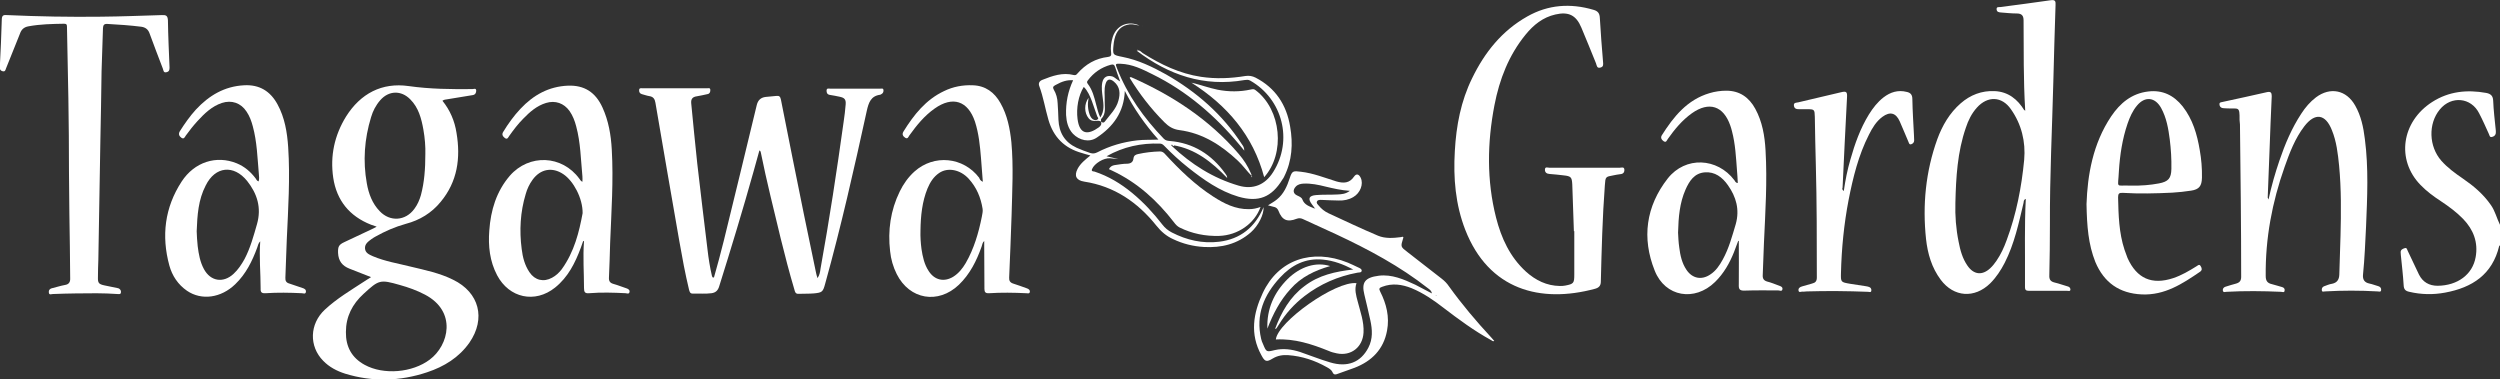
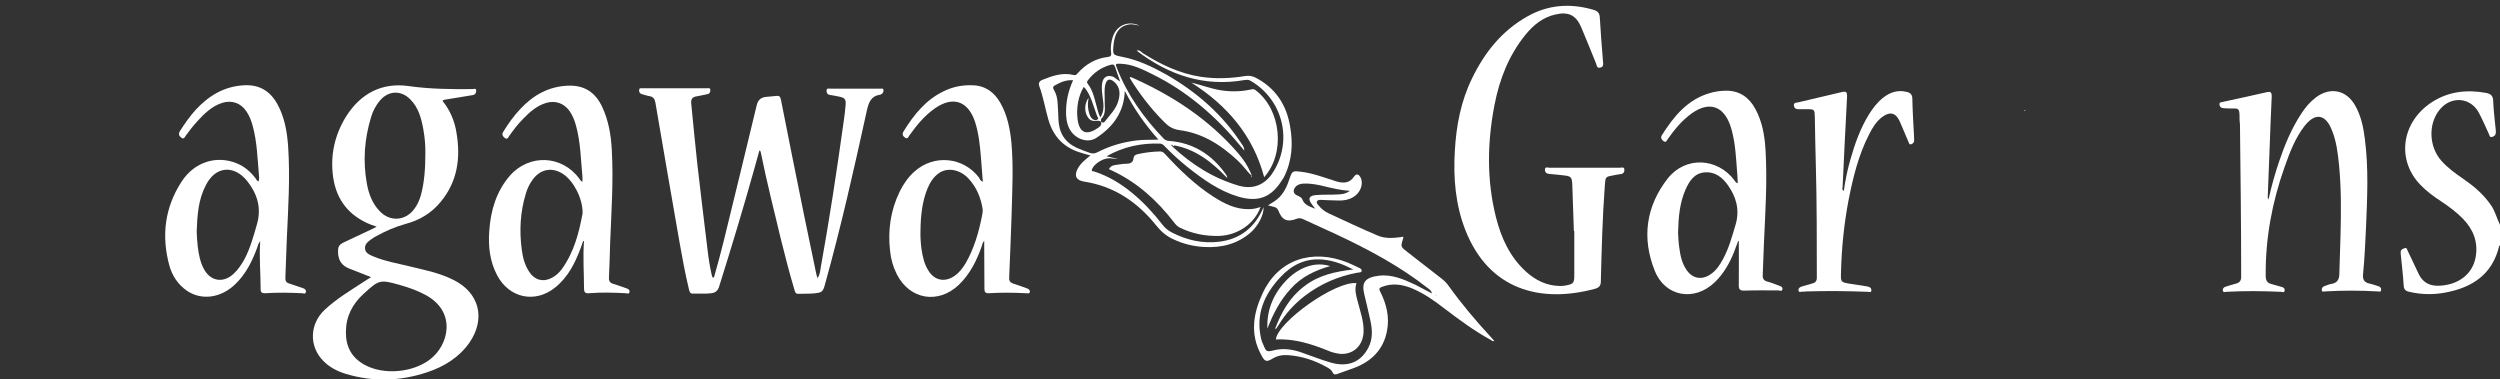
<svg xmlns="http://www.w3.org/2000/svg" id="Layer_1" x="0px" y="0px" viewBox="0 0 1243.1 188.6" style="enable-background:new 0 0 1243.1 188.6;" xml:space="preserve">
  <rect x="0" y="0" width="1243.1" height="188.6" fill="#333333" stroke="none" />
  <style type="text/css">	.st0{fill:#FFFFFF;}</style>
  <g>
    <path class="st0" d="M355,138c1.7-6.1,3.4-12.1,4.9-18.3c5.5-22.5,11-45,16.4-67.5c0.6-2.4,2-3.7,4.4-4c1.7-0.2,3.5-0.3,5.3-0.5  c1.4-0.2,2,0.3,2.3,1.8c3.7,19,7.6,38,11.4,56.9c2,9.8,4.1,19.6,6.1,29.4c0.1,0.7,0.4,1.4,0.7,2.5c1.1-1.6,1.3-3.2,1.5-4.7  c4.4-24.3,8.1-48.6,11.5-73.1c0.4-2.8,0.8-5.7,1-8.6c0.2-2.5-0.6-3.3-3-3.8c-1.6-0.3-3.2-0.7-4.8-0.9c-1.4-0.2-1.7-1.1-1.7-2.1  c0-1.5,1.2-1,2-1c8.2,0,16.4,0,24.5,0c0.7,0,1.7-0.4,1.8,0.7c0.1,0.9-0.3,1.7-1.2,2.1c-0.1,0.1-0.3,0.1-0.4,0.2  c-4.7,0.6-5.8,4-6.7,8c-6.3,28.8-12.8,57.6-20.7,86c-1.1,4.1-1.5,4.4-5.7,4.8c-2.5,0.2-5,0.1-7.5,0.2c-1.6,0.1-1.8-1-2.1-2.1  c-2.5-8.4-4.7-16.9-6.8-25.4c-3.4-14.2-7-28.4-9.9-42.8c-0.1-0.4-0.1-0.7-0.7-1c-0.9,3.4-1.9,6.8-2.8,10.1  c-5.4,19.3-11.2,38.4-17.2,57.5c-0.6,2-1.7,3.1-3.8,3.4c-3.1,0.4-6.2,0.1-9.3,0.2c-1.4,0-1.6-0.9-1.9-2c-1.9-7.9-3.4-16-4.8-24  c-4-23-8-45.9-11.9-68.9c-0.3-1.8-1-3-3-3.3c-1.3-0.2-2.6-0.7-3.8-1c-1-0.3-1.4-1.1-1.3-2.1c0.1-1.1,1.1-0.8,1.7-0.8  c10.7,0,21.4,0,32.1,0c0.6,0,1.6-0.4,1.6,0.9c0,1-0.3,1.8-1.4,2c-1.8,0.4-3.6,0.8-5.4,1.1c-2.1,0.3-2.9,1.4-2.7,3.5  c1,10,1.9,19.9,3,29.9c1.6,14.3,3.4,28.5,5.1,42.8c0.5,4.4,1.2,8.8,2.2,13.1c0.1,0.3,0.2,0.5,0.3,0.7C354.7,138,354.9,138,355,138z  " />
    <path class="st0" d="M220,50.1c3.8,4.7,6.1,10.1,7,16c2.1,12.5,0.5,24.2-7.9,34.3c-4.5,5.5-10.4,9.1-17.3,10.9  c-5.4,1.5-10.4,3.7-15.2,6.4c-0.6,0.4-1.3,0.7-1.9,1.2c-1.6,1.2-3.4,2.4-3.2,4.7c0.2,2.3,2.2,3,3.9,3.8c6.1,2.6,12.6,3.6,18.9,5.2  c7.1,1.7,14.4,3.2,21,6.5c13,6.3,16.4,19.3,8.1,31.3c-5.2,7.4-12.6,11.9-21,14.7c-13.5,4.5-27.1,4.9-40.8,0.7  c-4.1-1.3-7.9-3.3-10.9-6.4c-7.1-7.2-6.8-18.3,0.8-25.4c6-5.6,13-9.7,19.7-14.1c1-0.7,2.1-1.3,3.3-2.1c-3.7-1.5-7.2-2.8-10.7-4.2  c-3.6-1.4-5.5-3.8-5.7-7.8c-0.1-3.1,0.3-4.1,3.1-5.4c4.6-2.2,9.2-4.3,13.8-6.5c0.7-0.3,1.3-0.7,2.3-1.2c-1.2-0.4-2-0.7-2.9-1  c-10.6-4.2-17-12-18.7-23.3c-1.6-10.9,0.6-21.1,6.4-30.5c7.2-11.4,17.8-17,31.1-15.1c10.6,1.5,21.1,1.6,31.7,1.5  c0.7,0,1.8-0.6,1.9,0.7c0,1.1-0.4,2.1-1.8,2.3c-4.3,0.7-8.6,1.4-12.8,2.1C221.6,49.5,220.8,49.5,220,50.1z M172,165.1  c-0.1,7.3,2.9,12.8,9.3,16.3c9.5,5.2,23.8,3.9,32.4-2.6c9.5-7.1,13.6-23.9-2.4-32.3c-4-2.1-8.2-3.6-12.5-4.8  c-9.8-2.8-10.4-2.6-18,4.4C175.2,151.2,172,157.4,172,165.1z M211.5,76.5c0.1-3.4-0.2-7.8-1-12.2c-1-5.5-2.4-10.8-6.5-14.9  c-4.5-4.6-10.7-4.4-14.9,0.4c-2.2,2.5-3.7,5.4-4.6,8.5c-3.3,10.8-4.1,21.8-2.1,32.9c0.9,5.1,2.7,10,6.4,13.8  c5.1,5.4,12.8,4.9,17.2-1.1c1.6-2.1,2.6-4.5,3.3-6.9C211,90.6,211.5,84,211.5,76.5z" />
    <path class="st0" d="M129.4,120c-1,0.9-1.1,2.1-1.5,3.1c-2.5,6.8-5.6,13.1-10.9,18.2c-7.1,6.9-16.8,8.2-24,3.3  c-4.5-3.1-7.4-7.5-8.8-12.6c-4-14.7-2.3-28.8,6.1-41.7c6.4-9.8,17.3-13.2,27.4-9.1c3.9,1.6,6.9,4.2,9.4,7.5  c0.4,0.5,0.5,1.2,1.5,1.5c0.4-1.3,0.2-2.6,0.1-3.8c-0.7-7.9-0.9-15.9-3-23.6c-0.7-2.6-1.6-5.1-3.1-7.3c-2.8-4.3-7.4-5.9-12.3-4.3  c-5,1.7-8.6,5.2-12.1,9c-2.1,2.3-4,4.7-5.8,7.2c-0.5,0.7-0.9,2-2.2,1.1c-1.1-0.8-1.6-1.8-0.8-3.2c2.4-3.8,5-7.5,8-10.8  c6.5-7,14.2-11.6,24-12.1c7.6-0.4,13,2.9,16.6,9.5c3.6,6.6,4.8,13.9,5.3,21.3c1,15.3,0,30.6-0.7,45.9c-0.3,6.3-0.4,12.7-0.7,19  c-0.1,1.6,0.5,2.5,2,2.9c2.2,0.7,4.3,1.5,6.5,2.2c1,0.3,1.9,0.8,1.7,2c-0.2,1.2-1.3,0.6-2,0.6c-6-0.3-12.1-0.4-18.1,0  c-1.9,0.1-2.5-0.5-2.4-2.3C129.6,135.6,128.8,127.8,129.4,120z M97.8,115c0.1,2.3,0.2,4.9,0.5,7.4c0.5,4,1.2,7.9,3.1,11.4  c3.3,6.1,9.6,7.1,14.7,2.4c2.3-2.1,4-4.7,5.5-7.4c2.9-5.5,4.5-11.5,6.2-17.4c2.3-8.1,0.1-15.1-4.9-21.4c-6.7-8.3-15.9-7.3-20.6,2.2  C98.6,99.3,98.1,107,97.8,115z" />
    <path class="st0" d="M290,119.8c-0.4,1.1-0.8,2.3-1.2,3.4c-2.8,7.5-6.3,14.6-12.8,19.8c-10,8-22.8,5.2-28.8-6.1  c-3.7-7-4.5-14.6-3.9-22.3c0.7-10,3.5-19.4,10.2-27.2c9.6-11,26-10.3,34.6,1.5c0.4,0.5,0.6,1.1,1.5,1.5c0-1,0.1-1.9,0-2.7  c-0.8-8.3-0.9-16.8-3.1-24.9c-0.7-2.7-1.7-5.3-3.3-7.6c-2.8-3.9-7.1-5.4-11.7-4c-4.6,1.4-8.1,4.5-11.3,7.8c-2.6,2.6-4.8,5.5-7,8.6  c-0.5,0.7-0.9,2-2.2,1c-1-0.8-1.6-1.7-0.8-3c2.5-4.1,5.3-8,8.6-11.5c6.4-6.8,14-11.1,23.6-11.5c8.1-0.3,13.7,3.2,17.2,10.9  c3,6.6,4.2,13.6,4.6,20.8c0.9,15.5-0.2,30.9-0.8,46.3c-0.2,5.8-0.3,11.6-0.6,17.4c-0.1,1.8,0.5,2.7,2.3,3.2  c2.2,0.6,4.3,1.5,6.5,2.2c0.9,0.3,1.7,0.9,1.4,1.9c-0.2,1-1.2,0.6-1.9,0.5c-6-0.3-12.1-0.5-18.1,0c-2.2,0.2-2.6-0.6-2.6-2.6  c0-7.7-0.6-15.4,0-23.2C290.3,119.9,290.1,119.9,290,119.8z M289.7,106c0.1-7.3-4.5-16-9.6-19.4c-5.5-3.7-11.4-2.6-15.3,2.8  c-1.6,2.2-2.7,4.6-3.4,7.1c-2.7,8.9-3.2,18.1-2,27.3c0.5,4.1,1.5,8.1,3.9,11.6c2.7,4,7,5,11.2,2.7c1.9-1,3.5-2.5,4.8-4.2  C285.6,125.2,288,115.2,289.7,106z" />
    <path class="st0" d="M488.7,90.4c-0.3-4.2-0.6-7.9-0.9-11.7c-0.5-6.2-1.1-12.3-3-18.2c-3.5-10.4-11.1-12.9-20.1-6.5  c-5.1,3.6-8.9,8.3-12.5,13.3c-0.5,0.7-0.8,2-2.1,1.2c-1.2-0.8-1.7-1.8-0.8-3.2c5.1-8.2,11-15.7,20.1-20c4.5-2.2,9.3-3.1,14.3-2.9  c6.3,0.2,10.8,3.5,13.8,8.9c3.4,6,4.7,12.7,5.4,19.4c1.1,12.1,0.4,24.3,0.1,36.4c-0.3,10.3-0.8,20.6-1.2,30.9c-0.1,1.5,0.4,2.5,2,3  c2.3,0.7,4.6,1.6,6.9,2.4c0.8,0.3,1.5,0.8,1.4,1.7c-0.2,1.1-1.1,0.7-1.8,0.7c-6.2-0.3-12.4-0.4-18.5,0c-1.7,0.1-2.3-0.5-2.3-2.1  c0-6.9-0.1-13.8-0.1-20.8c0-1,0-1.9,0-3.1c-0.9,0.8-1,1.9-1.3,2.8c-2.5,7.1-5.8,13.7-11.3,19c-10.3,9.8-24.5,7.4-30.9-5.3  c-1.8-3.6-2.9-7.4-3.3-11.4c-1.2-10.3,0.2-20.3,4.8-29.7c1.8-3.7,4.2-7.1,7.3-9.9c9.7-8.7,24.3-7.3,32.2,3.1  C487.1,89,487.4,89.8,488.7,90.4z M457.7,114.6c-0.1,3.1,0.1,6.2,0.5,9.2c0.6,3.9,1.4,7.7,3.6,11c2.9,4.5,7.6,5.6,12.2,2.8  c2.7-1.7,4.6-4.1,6.2-6.8c4.1-7.1,6.4-15,8-23c0.2-1.3,0.6-2.6,0.4-3.9c-0.9-5.7-3-10.7-6.9-15c-4.2-4.6-10.4-5.8-14.7-2.9  c-2.8,1.9-4.5,4.6-5.8,7.7C458.5,100.3,457.8,107.4,457.7,114.6z" />
-     <path class="st0" d="M49.9,70.4c-0.3,19.6-0.7,39.2-1,58.8c-0.1,2.9-0.2,5.7-0.2,8.6c-0.1,2.9,0.4,3.5,3.2,4.1  c2.1,0.4,4.2,0.9,6.3,1.3c0.4,0.1,0.7,0.1,1,0.3c0.8,0.5,1.1,1.3,0.9,2.1c-0.2,0.9-1.1,0.6-1.7,0.6c-6.9-0.5-13.8-0.4-20.8-0.3  c-3.8,0-7.5,0.2-11.3,0.3c-0.7,0-1.8,0.6-2-0.6c-0.2-1.1,0.3-2,1.6-2.3c2.1-0.5,4.2-1.2,6.4-1.6c2-0.3,2.7-1.5,2.6-3.4  c-0.1-10.6-0.2-21.2-0.4-31.8c-0.1-6.9-0.1-13.8-0.2-20.8C34.3,73.4,34.2,61.2,34,49c-0.2-11.9-0.5-23.7-0.7-35.6  c0-1-0.1-1.6-1.4-1.6c-6,0.1-11.9,0.2-17.8,1.3c-2.2,0.4-3.5,1.6-4.2,3.7C7.6,22.5,5.3,28.2,3,34c-0.3,0.8-0.4,1.8-1.8,1.4  c-1.1-0.3-1.3-1-1.3-2c0.4-8,0.8-16,1-24c0.1-2,1.2-2,2.6-1.9c15.6,0.7,31.2,1,46.8,0.8c10.1-0.1,20.2-0.5,30.2-0.8  c2.1-0.1,2.9,0.3,3,2.7c0.1,7.8,0.5,15.6,0.8,23.4c0,1.2-0.2,2-1.5,2.3c-1.5,0.4-1.5-0.8-1.8-1.7c-2.2-5.8-4.5-11.7-6.6-17.5  c-0.7-2.1-2.1-3.1-4.1-3.4c-5.6-0.7-11.3-1.1-16.9-1.4c-1.7-0.1-2.1,0.6-2.2,2.1c-0.2,7.1-0.5,14.3-0.7,21.4  C50.4,47,50.1,58.7,49.9,70.4C49.9,70.4,49.9,70.4,49.9,70.4z" />
    <path class="st0" d="M782.6,115c-0.3-7.8-0.5-15.5-0.8-23.3c-0.2-3.6-0.6-4.1-4.3-4.5c-2.3-0.3-4.7-0.5-7-0.7  c-1.4-0.1-2.3-0.7-2.3-2.1c0-1.7,1.4-1,2.2-1c11.7,0,23.3,0,35,0c0.8,0,2.2-0.6,2.3,0.9c0.1,1.4-0.6,2.2-2,2.3  c-1.2,0.1-2.3,0.4-3.5,0.6c-3.9,0.7-3.9,0.7-4.2,4.9c-1.2,16-1.6,31.9-2,47.9c0,2.2-1.1,3.1-2.9,3.6c-27.1,7.3-52.8,0.6-64.5-29.3  c-4.9-12.6-6-25.8-5.2-39.2c0.7-12.6,3-24.8,8.6-36.2c6.2-12.8,14.8-23.6,27.4-30.7c10.4-5.9,21.5-6.7,33-3.3c2.1,0.6,3,1.7,3.1,4  c0.4,7.3,1,14.6,1.6,21.9c0.1,1.2,0.3,2.4-1.3,2.8c-1.8,0.5-1.8-1-2.2-2.1c-2.4-5.9-4.8-11.9-7.3-17.8c-2.6-6.2-6.4-8-12.9-6.5  c-6.2,1.4-10.9,5.2-14.8,10c-8.4,10.3-13,22.2-15.5,35.1c-3.6,18.7-3.9,37.4,0.8,55.9c2.6,10.2,6.9,19.6,14.9,26.9  c4.8,4.3,10.3,7,16.8,7.1c0.9,0,1.8,0,2.7-0.2c4.2-0.8,4.5-1.2,4.5-5.5c0-7.2,0-14.5,0-21.7C782.7,115,782.7,115,782.6,115z" />
    <path class="st0" d="M712,145.9c-0.3-1.6-1.3-2-2-2.6c-13.9-10.9-29.4-19.2-45.4-26.7c-5.6-2.6-11.2-5.1-16.8-7.7  c-1.1-0.5-2-0.5-3.1-0.1c-4.6,1.8-7.2,0.7-9-4c-0.4-0.9-0.9-1.5-1.8-1.8c-1.1-0.3-2.2-0.6-3.4-0.9c1.5-1,3.1-1.8,4.4-2.9  c3.4-2.7,5.1-6.6,6.4-10.6c1.2-3.7,1.7-3.7,5.6-3.2c6.1,0.7,11.8,3,17.6,4.8c3.5,1,6.5,1,8.8-2.4c1.1-1.6,2.4-1.3,3.3,0.6  c1.5,3.1-0.2,7.6-3.7,9.6c-2.2,1.3-4.7,1.8-7.2,1.7c-2.9,0-5.7-0.2-8.6-0.3c-0.8,0-1.8-0.1-2.2,0.7c-0.5,0.9,0.3,1.5,0.8,2.1  c1.3,1.6,2.9,2.9,4.8,3.8c8.2,3.8,16.4,7.7,24.7,11.2c3.6,1.5,7.6,1.2,11.5,0.7c0.3,0,0.7-0.4,1.1,0c0,0.2,0,0.4-0.1,0.6  c-1.3,4.2-1.3,4.2,2.1,6.8c5.7,4.4,11.4,8.9,17.1,13.3c1.4,1.1,2.6,2.3,3.6,3.8c6.4,8.9,13.5,17.3,21,25.4c0.5,0.5,1,1.1,1.5,1.7  c-0.7,0.5-1.1-0.2-1.6-0.4c-8.4-4.6-16.1-10.3-23.7-16.1c-4.9-3.8-10-7.3-15.8-9.7c-4.8-1.9-9.6-2.6-14.6-0.7  c-1.4,0.5-1.8,0.9-1,2.4c3.1,6.1,4.7,12.6,3.4,19.4c-1.7,9.3-7.6,15.2-16.2,18.5c-2.7,1-5.4,1.9-8.1,2.9c-1.3,0.5-2.2,0.8-2.9-0.9  c-0.5-1-1.6-1.7-2.7-2.3c-6-3.4-12.4-5.5-19.2-6c-2.8-0.2-5.3,0.2-7.8,1.7c-3.1,1.9-3.9,1.5-5.6-1.7c-5.8-10.5-4-20.9,0.7-30.9  c7.7-16.5,24.4-22.3,42.3-15.1c1.7,0.7,3.3,1.5,5,2.3c0.8,0.4,1.9,0.7,1.9,1.7c-0.1,1.1-1.4,0.8-2.2,1c-9.6,1.8-18.4,5.6-26.2,11.6  c-5.2,4-9.5,8.8-12.9,14.4c-0.4,0.6-0.7,1.1-1.1,1.7c-0.1,0.1-0.3,0.1-0.7,0.3c3.2-8.5,7.4-15.9,14.6-21.3  c7.1-5.5,15.5-7.3,24.3-8.3c-4.8-2.5-9.7-4.4-15-4.9c-8.7-0.9-15.7,2.7-21.4,8.9c-8,8.6-12.2,18.5-9.4,30.5  c0.2,0.9,0.5,1.7,0.9,2.5c1.7,4.1,1.7,4.1,5.8,3.1c4.3-1,8.5-0.4,12.6,0.9c5,1.7,9.9,3.7,15,5.2c8.6,2.6,15.2,0,19-7.3  c2.3-4.4,2-9,1-13.6c-0.9-4.3-2-8.6-3-12.9c-1.4-5.8,0.1-8.4,7.2-9.3c6.5-0.8,12.4,1.8,18.2,4.5C706.3,142.9,708.9,144.3,712,145.9  z M653.4,103.6c0.2,0,0.5,0.2,0.5,0.1c0.2-0.2-0.1-0.3-0.3-0.4c-0.4-0.5-0.8-1-1.2-1.6c-2.2-2.9-1.6-4.4,2-4.7  c3.5-0.3,7-0.1,10.6-0.3c2-0.1,4.1-0.2,6.2-1.8c-4.4-0.3-8.2-1.2-12-2.1c-3.6-0.9-7.3-1.7-11.1-1.5c-1.4,0.1-2.8,0.4-3.8,1.5  c-1.6,1.7-1.3,3.5,0.7,4.4c1,0.5,2.2,0.9,2.6,2C648.6,101.9,651.1,102.6,653.4,103.6z M714.1,147.1c0.1-0.1,0.1-0.1,0.2-0.2  c-0.1,0-0.2-0.1-0.3-0.1c0,0-0.1,0.1-0.1,0.1C713.9,147,714,147,714.1,147.1z" />
    <path class="st0" d="M565.6,25.1c1.2-0.2,1.8,0.7,2.6,1.3c9,5.7,18.4,10.2,29,11.8c7.4,1.1,14.7,0.8,22-0.4c1.9-0.3,3.5,0,5.1,0.8  c9.9,5.1,15.4,13.5,17.2,24.3c1.5,8.6,1,17-3,25c-0.2,0.5-0.5,0.9-0.8,1.3c-5.4,8.9-11.9,11.5-21.9,8.6  c-9.4-2.8-17.3-8.4-24.9-14.4c-4.3-3.4-8.3-7.1-12.1-11c-0.6-0.6-1.2-1-2.1-1c-9.2-0.3-18,1.5-26.5,6.3c2,0.5,3.6,0.8,5.9,1.4  c-1.8-0.2-2.9-0.3-4.1-0.4c-3.1-0.3-7.9,2.6-9,5.4c-0.5,1.2,0.7,1.1,1.2,1.2c7,2.3,13.1,6,18.7,10.6c5.7,4.7,10.6,10,15.1,15.8  c1.3,1.7,2.8,2.9,4.7,3.9c7.4,3.8,15.2,5.6,23.5,4.6c10.6-1.3,17.9-7.2,22.1-17.2c0.2,3.7-2.6,9.2-6.3,12.5  c-6.7,5.9-14.7,7.8-23.4,7.3c-5.3-0.3-10.5-1.6-15.3-3.9c-3.3-1.5-5.9-3.7-8.3-6.7c-9.3-11.6-20.9-19.6-35.9-21.9  c-3.9-0.6-5.1-2.8-3.3-6.3c1.4-2.7,3.8-4.6,6.4-6.7c-1.6-0.4-2.9-0.8-4.2-1.2c-8.7-2.4-14.2-7.9-16.7-16.6  c-1.6-5.5-2.5-11.2-4.5-16.6c-0.6-1.5,0-2.6,1.5-3.2c5-2,10.1-3.8,15.6-2.4c0.9,0.2,1.3-0.1,1.8-0.7c4.1-4.7,9.1-7.6,15.3-8.3  c1.3-0.2,1.7-0.7,1.5-2c-0.4-2.7,0-5.3,0.8-7.9c1.9-5.8,7.6-8.3,13.3-5.7c-1.7-0.2-3.2-0.8-4.8-0.6c-4.2,0.5-6.7,3-7.7,7.6  c-0.2,0.9-0.3,1.7-0.4,2.6c-0.5,5.1-0.4,5,4.5,6c7.7,1.5,14.8,4.9,21.6,8.7c15.2,8.7,28.1,19.9,37.7,34.7c0.6,0.8,1.2,1.7,1.2,3.2  c-0.9-1.1-1.7-2-2.4-2.9c-12.1-14.5-26.2-26.7-43.3-35.1c-5-2.5-10-5-15.8-5.2c-2.6-0.1-2.7,0-1.8,2.2  c5.2,13.4,13.4,24.8,23.3,35.1c0.9,0.9,1.9,1,3,1.1c11.7,1,20.7,6.7,27.5,16.1c0.4,0.6,1,1.2,1,2.3c-7.6-7.9-15.8-14.5-26.9-16.3  c-0.3-0.2-0.7-0.3-1-0.1c0.2,0.2,0.3,0.4,0.5,0.6c9.6,9,20.4,15.9,33.1,19.6c7.2,2.1,13.2-0.4,17.2-6.8  c9.9-15.7,4.7-36.2-11.4-45.4c-1-0.6-1.9-0.4-2.9-0.3c-20.2,3.5-37.7-2.5-53.6-14.6C565.7,25.3,565.7,25.2,565.6,25.1L565.6,25.1z   M547.5,60.5c-0.8-0.5-1.6-0.5-2.4-0.4c-1.5,0.2-2.8-0.1-3.8-1.3c-2.2-2.7-2.3-7.1,0-10.2c-0.6,3.1-0.4,5.9,0.6,8.6  c0.4,1,1,2,2.1,2.4c0.6,0.2,1.2,0.2,1.7-0.2c0.8-0.5,0.1-1.1-0.1-1.5c-0.9-2.6-1.8-5.1-2.7-7.7c-1-2.5-2-5-4-7  c-2.7,4.3-3.8,10.6-3.1,16c1,7.8,5.2,8,10.6,4.1C547.6,62.4,547.8,61.6,547.5,60.5c0.6,0.4,1.2,0.8,1.9-0.1  c2.5-3.3,5.6-6.2,6.7-10.3c1-3.5,0.9-6.9-2.2-9.5c-2-1.7-3.5-1.3-4.2,1.2c-0.8,2.7-0.3,5.4-0.4,8.1c-0.1,3.2,0.9,6.5-1.7,9.2  C547.3,59.4,547.5,60,547.5,60.5z M533.6,39.9c-2.9-0.2-5.4,0.5-8.8,2.4c-1.1,0.6-1.5,1.1-0.8,2.3c1.2,2,1.8,4.3,1.9,6.7  c0.2,2.7,0.3,5.4,0.4,8.2c0.3,6.5,3.1,11.2,9.1,14c2.2,1,4.5,1.8,6.8,2.6c1.3,0.4,2.3,0.2,3.5-0.4c6.2-3.2,12.8-5.1,19.7-5.9  c3.4-0.4,6.8-0.2,10.6-0.4c-6.7-7.5-12.2-15.4-16.7-24.2c-0.4,10.6-5.8,17.8-13.9,23.2c-3.8,2.6-8.7,1.4-11.9-1.9  c-2.4-2.6-3.2-5.9-3.4-9.3C529.9,51.1,531,45.5,533.6,39.9z M557,40.5c-0.9-2.6-1.8-4.8-2.5-7.1c-0.4-1.3-1-1.5-2.2-1.2  c-4.7,1.3-8.5,3.9-11.4,7.8c-0.5,0.6-0.5,1.1,0,1.7c2.3,3,3.2,6.6,4.1,10.1c0.6,2.1,1,4.3,2.1,6.6c2.2-3.3,1.6-6.6,1.2-9.9  c-0.3-2.5-0.7-5-0.2-7.5c0.6-2.8,2.6-3.8,5.3-2.9C554.6,38.7,555.5,39.7,557,40.5z M557.1,40.8c0,0-0.1-0.1-0.1-0.1  c0,0-0.1,0.1-0.1,0.1c0.1,0,0.1,0.1,0.2,0.1C557.1,40.9,557.1,40.8,557.1,40.8z" />
    <path class="st0" d="M626.8,102.9c-2.9,8.2-11.2,14.1-20.6,14.4c-6.8,0.2-13.5-1.1-19.7-4.2c-1.1-0.6-1.9-1.4-2.7-2.5  c-8.4-10.9-18.3-19.9-30.9-25.8c-0.5-0.2-0.9-0.4-1.5-0.7c0.6-1.2,1.6-1.8,2.8-2c2.1-0.3,4.2-0.7,6.4-0.7c1.8-0.1,2.8-0.9,3-2.6  c0.2-1.5,1-1.9,2.3-2.2c3.6-0.8,7.2-1.2,10.9-1.3c1.2,0,1.9,0.6,2.6,1.4c7.2,7.8,14.8,15.2,23.8,21c5.4,3.5,11.1,6.4,17.8,6.3  C623.1,104,624.9,103.6,626.8,102.9z" />
    <path class="st0" d="M674.5,140.8c-1.1,3.1-0.2,6.1,0.6,9.1c1.3,5.1,3.2,10.1,2.9,15.5c-0.4,7.2-6.2,11.8-13.3,10.3  c-1.4-0.3-2.7-0.6-4-1.2c-8.4-3.4-17-6.2-26.3-5.7C635.3,160.1,664.1,139.6,674.5,140.8z" />
    <path class="st0" d="M592.4,41.1c4.4,1,8.6,2.6,13,3.5c5.6,1.1,11.1,1.1,16.6-0.1c0.9-0.2,1.6-0.3,2.4,0.4  c12.7,9.7,14.8,31.3,4.2,43.2C623.1,67.4,610.2,52.4,592.4,41.1z" />
    <path class="st0" d="M622.3,87.4c-2.4-2.4-4.3-5.2-6.8-7.5c-8.3-7.8-17.6-13.7-29-15.2c-3.2-0.4-5.4-1.8-7.5-3.9  c-6.7-6.7-12.4-14.1-17.3-22.1c0.3-0.4,0.6-0.4,0.8-0.3c20.4,9,38.8,21,53.4,38.1c2.5,2.9,4.6,6.1,6.1,9.7  C622.2,86.6,622.4,87,622.3,87.4L622.3,87.4z" />
    <path class="st0" d="M630.2,163.4c-0.4-9.7,3.3-17.9,10-24.6c6.4-6.3,14.2-8.7,21.2-6.5c-7.7,2.2-14.5,5.5-19.7,11.4  C636.5,149.4,633,156.1,630.2,163.4z" />
    <path class="st0" d="M622.2,87.5c0.4-0.1,0.4,0.2,0.4,0.5c0,0.1-0.1,0.1-0.1,0.2C622.4,87.9,622.3,87.7,622.2,87.5L622.2,87.5z" />
    <polygon class="st0" points="568,12.9 568.1,12.9 568.1,13  " />
    <path class="st0" d="M565.7,25.1c-0.1-0.1-0.2-0.2-0.3-0.3c0.1,0,0.1-0.1,0.2-0.1C565.7,24.8,565.8,25,565.7,25.1  C565.6,25.1,565.7,25.1,565.7,25.1z" />
    <path class="st0" d="M1243.1,122c-0.1,0.1-0.3,0.2-0.4,0.3c-3.4,14.2-13.4,20.7-26.9,23.2c-5.9,1.1-11.9,1-17.8-0.4  c-1.9-0.4-2.7-1.2-2.8-3.2c-0.3-5-0.9-10-1.4-15c0-0.5-0.1-1-0.1-1.5c0-1.3,1.1-1.7,2-2c1.1-0.4,1.2,0.7,1.5,1.3  c1.9,3.9,3.7,7.9,5.6,11.8c1.9,3.8,5.1,5.6,9.3,5.6c9.9-0.1,17.4-5.6,18.9-14.3c1.3-7.3-1.1-13.6-6.2-18.9c-3.3-3.4-7.1-6.2-11-8.8  c-3.7-2.4-7.2-5-10.2-8.1c-12.2-12.5-9.5-31.5,5.8-41.3c8.3-5.3,17.3-6.2,26.8-4.5c2.1,0.4,3.4,1.3,3.5,3.8  c0.2,4.9,0.8,9.9,1.3,14.8c0,0.5,0.1,1,0,1.5c-0.2,1.1-1,1.6-1.9,1.8c-1.1,0.3-1.2-0.7-1.5-1.4c-1.6-3.5-3.1-7-4.9-10.4  c-4-7.9-13.8-8.8-19.5-1.9c-5.9,7.1-5.5,18.4,0.7,25.5c3.1,3.5,6.8,6.2,10.6,8.8c5.4,3.7,10.3,7.8,14.1,13.3c2.1,3,2.9,6.6,4.5,9.8  C1243.1,115.1,1243.1,118.6,1243.1,122z" />
-     <path class="st0" d="M1007,54.6c-0.9-14.8-0.7-29.7-0.8-44.5c0-2.4-1-3.4-3.4-3.4c-2.6,0-5.3-0.3-7.9-0.5c-1-0.1-1.9-0.2-2.1-1.4  c-0.2-1.6,1.1-1.2,1.9-1.3c8.4-1.1,16.8-2.2,25.1-3.4c2.2-0.3,2.4,0.6,2.3,2.4c-0.4,12.6-0.8,25.3-1.1,37.9  c-0.6,23.6-1.8,47.3-1.7,70.9c0,8.5-0.1,17.1-0.3,25.6c-0.1,2.1,0.6,3.1,2.7,3.6c2.2,0.5,4.2,1.3,6.4,1.9c0.9,0.2,1.4,0.8,1.4,1.6  c-0.1,1-1,0.6-1.7,0.6c-6.3,0-12.6,0-19,0c-1.4,0-1.9-0.5-1.9-1.7c0-1.5,0-2.9,0-4.4c0.1-13.1-0.3-26.3,0.4-39.6  c-1.1,0.4-1,1.3-1.1,1.9c-2.4,10.2-4.6,20.5-9.4,29.9c-1.9,3.7-4.2,7.2-7.2,10.2c-7.8,7.6-18.1,6.9-24.6-1.8  c-4.5-6-6.5-13-7.3-20.2c-1.8-16.9-0.2-33.6,5.6-49.7c2.5-6.8,6.1-13,11.6-17.8c4.8-4.2,10.5-6.4,16.9-6.1c6.7,0.3,11.4,4,14.8,9.6  c0.2,0.1,0.3,0.1,0.5,0.2C1007,55,1007,54.8,1007,54.6z M972.3,100.8c-0.2,6.5,0.3,13,1.6,19.4c0.8,4.2,1.9,8.3,4.4,11.9  c3.1,4.5,7.3,5,11.3,1.3c1.2-1.1,2.2-2.4,3.1-3.7c2.2-3.2,3.8-6.7,5.1-10.3c4.8-12.9,7.4-26.3,8.7-39.9c0.8-9-1.3-17.7-6.6-25.2  c-4.5-6.5-11.6-6.7-16.9-0.8c-2.6,2.9-4.3,6.3-5.5,10C973.3,75.6,972.6,88.2,972.3,100.8z" />
    <path class="st0" d="M1128,99.2c1.5-6.9,3.3-13.1,5.4-19.3c2.8-8.2,6.1-16.1,10.9-23.4c2-3.1,4.4-5.9,7.3-8.1  c7.1-5.3,15.1-3.7,19.5,4.1c2.9,5.1,4.1,10.8,4.8,16.6c1.9,14.5,1.2,29,0.6,43.5c-0.4,7.9-0.7,15.9-1.5,23.8  c-0.3,2.6,0.7,4.1,3.2,4.6c1.5,0.3,2.9,0.9,4.4,1.3c1,0.3,1.5,1,1.4,1.9c-0.1,1.2-1.1,0.7-1.8,0.7c-8.7-0.5-17.4-0.5-26.1,0  c-0.6,0-1.5,0.5-1.6-0.6c-0.1-0.8,0.2-1.5,1-1.9c1.4-0.5,2.7-1.1,4.1-1.3c2.5-0.5,3.5-2.1,3.6-4.5c0.2-6.5,0.4-13,0.6-19.4  c0.3-11.6,0.4-23.2-0.7-34.8c-0.6-6-1.3-12.1-3.6-17.7c-3.2-8.1-8.4-8.8-13.7-1.9c-4.6,6-7.3,13.1-9.8,20.2  c-6.2,17.5-9.6,35.5-9.4,54.2c0,2.4,0.8,3.6,3.1,4.1c1.7,0.4,3.3,1,4.9,1.4c1,0.2,1.6,0.9,1.4,1.8c-0.1,1.2-1.2,0.6-1.8,0.6  c-9-0.4-18.1-0.5-27.1,0c-0.6,0-1.5,0.5-1.8-0.5c-0.2-0.9,0.3-1.7,1.2-2c1.8-0.6,3.6-1.1,5.4-1.6c1.7-0.5,2.5-1.4,2.5-3.3  c0-25.3-0.3-50.6-0.6-75.8c0-0.8-0.2-1.5-0.2-2.3c0.1-7-0.5-5.4-6.1-5.7c-0.8-0.1-1.7,0-2.5-0.2c-0.9-0.2-1.4-1-1.4-1.9  c0-1,0.8-0.9,1.5-1.1c7.4-1.6,14.8-3.2,22.2-4.9c1.8-0.4,2.3,0.3,2.3,2c-0.4,9-0.8,18.1-1.1,27.1c-0.3,7.8-0.6,15.5-0.9,23.3  C1127.5,98.2,1127.7,98.4,1128,99.2z" />
    <path class="st0" d="M864.3,119.8c-0.7,1.9-1.4,3.7-2.1,5.6c-2.2,5.5-5.1,10.6-9.4,14.8c-10.1,9.9-24.8,7.5-30-5.6  c-6.5-16.2-4.4-32,6.5-45.9c8.8-11.1,24.6-10.3,33.1,0.9c0.4,0.5,0.5,1.3,1.7,1.4c-0.1-2.1-0.2-4.2-0.4-6.3  c-0.5-6.5-0.8-13.1-2.5-19.5c-0.2-0.9-0.5-1.8-0.8-2.7c-3.4-9.9-10.6-12.2-19.1-6.2c-4.9,3.5-8.6,8-12,12.8c-0.5,0.7-0.8,2-2.1,1.1  c-1-0.7-1.6-1.7-0.9-2.9c5.9-9.3,12.6-17.7,23.8-21c2.7-0.8,5.5-1.2,8.3-1.2c6.6,0,11.3,3.3,14.4,9c3.5,6.4,4.7,13.5,5.1,20.7  c0.9,15.4-0.1,30.7-0.8,46.1c-0.2,5.3-0.4,10.6-0.6,15.9c-0.1,1.7,0.5,2.7,2.2,3.2c2,0.5,3.9,1.3,5.8,2c0.9,0.3,2,0.7,1.8,1.8  c-0.2,1.3-1.4,0.6-2.1,0.6c-5.6,0-11.1-0.1-16.7,0.1c-2.6,0.1-3-0.8-2.9-3.1c0.1-7.2,0-14.5,0-21.7  C864.5,119.9,864.4,119.8,864.3,119.8z M834.4,115.7c0.1,2,0.2,4.7,0.6,7.4c0.5,3.9,1.3,7.7,3.6,11.1c2.9,4.3,7.5,5.2,11.8,2.3  c2.8-1.8,4.6-4.5,6.2-7.4c3.1-5.6,4.7-11.7,6.5-17.7c2-7.2,0.2-13.5-3.9-19.3c-2.8-4-6.5-6.8-11.5-6.4c-5.2,0.4-7.7,4.3-9.6,8.6  C835.2,100.9,834.6,107.9,834.4,115.7z" />
-     <path class="st0" d="M1037.5,101.5c0.5-14.4,3.1-30,12.3-43.7c4.4-6.5,10.1-11.3,18.3-12.3c7.2-0.9,12.8,1.9,17.2,7.4  c5,6.4,7.2,13.9,8.5,21.7c0.8,4.5,1.2,9.1,1.1,13.8c-0.1,4.1-1.4,5.8-5.4,6.4c-3.1,0.5-6.3,0.8-9.4,1c-8.2,0.4-16.4,0.6-24.6,0.1  c-1.8-0.1-2.3,0.4-2.3,2.2c0.2,8.8,0.4,17.6,3.2,26.1c0.5,1.4,1,2.7,1.5,4.1c4.6,10.2,12.1,13.5,22.7,10c4.2-1.4,7.9-3.6,11.6-5.9  c0.7-0.4,1.4-1.3,2.1,0c0.6,1,0.8,1.9-0.3,2.7c-8.8,6-17.6,11.8-29,11.3c-11.2-0.5-18.8-5.9-23.1-16.1  C1038.4,121.5,1037.7,112.5,1037.5,101.5z M1059.3,92.3c5.6,0.1,9.9-0.3,14.2-1.1c4.7-0.9,6.1-2.5,6.2-7.2  c0.1-4.9-0.2-9.7-0.8-14.6c-0.7-5.4-1.6-10.8-4.3-15.7c-3-5.4-8-6-12-1.2c-2.2,2.6-3.6,5.8-4.7,9c-2.6,7.6-3.8,15.6-4.3,23.6  C1053.2,94.2,1051.7,91.9,1059.3,92.3z" />
    <path class="st0" d="M916.8,95c0.8-5.5,1.8-10.6,3.3-15.7c2.2-7.8,4.9-15.4,9.2-22.4c2-3.2,4.3-6.2,7.3-8.5  c3.4-2.6,7.2-3.8,11.5-2.7c1.9,0.4,2.8,1.4,2.8,3.6c0.1,6,0.5,11.9,0.8,17.9c0,0.9,0.1,1.7,0.1,2.6c0,1-0.6,1.6-1.4,1.9  c-1.1,0.4-1.2-0.7-1.5-1.3c-1.5-3.4-2.8-6.8-4.3-10.1c-1.9-4.2-4.8-5-8.6-2.2c-3.1,2.3-5,5.5-6.7,8.9c-5.2,10.2-7.9,21.2-10.1,32.4  c-2.3,12-3.5,24.1-3.8,36.4c-0.1,4.5-0.1,4.5,4.5,5.3c2.6,0.4,5.2,0.8,7.8,1.2c0.6,0.1,1.2,0.2,1.7,0.4c0.9,0.3,1.2,1.1,1.1,1.8  c-0.1,1.1-1.1,0.6-1.6,0.6c-10.2-0.4-20.3-0.5-30.5-0.2c-0.7,0-1.4,0.2-2,0.1c-0.7-0.1-1.9,0.7-2.1-0.5c-0.2-1.1,0.6-1.8,1.8-2.1  c1.6-0.4,3.3-1,4.9-1.4c1.7-0.4,2.4-1.2,2.4-3c0-18.7,0-37.4-0.5-56.1c-0.2-7.9-0.4-15.9-0.5-23.8c-0.1-3.6-0.2-3.8-3.7-3.8  c-1.4,0-2.7,0-4.1,0c-1.3,0-2.4-0.2-2.6-1.8c-0.2-1.6,1.3-1.4,2.1-1.6c7-1.7,14.1-3.3,21.2-5c2.8-0.7,3.3-0.3,3.1,2.7  c-0.8,14.9-1.5,29.8-2.2,44.7C916,93.7,915.9,94.3,916.8,95z" />
    <path class="st0" d="M1007,54.6c0,0.2,0,0.4,0,0.6c-0.2-0.1-0.3-0.1-0.5-0.2C1006.7,54.8,1006.9,54.7,1007,54.6z" />
    <path class="st0" d="M653.7,103.3c0.2,0.1,0.4,0.1,0.3,0.4c0,0.1-0.4-0.1-0.5-0.1C653.5,103.5,653.6,103.4,653.7,103.3z" />
    <path class="st0" d="M714.1,147.1c-0.1-0.1-0.2-0.1-0.3-0.2c0,0,0.1-0.1,0.1-0.1c0.1,0,0.2,0.1,0.3,0.1  C714.2,147,714.1,147,714.1,147.1z" />
    <path class="st0" d="M583.4,72.7c-0.2-0.2-0.3-0.4-0.5-0.6c0.3-0.2,0.7-0.1,1,0.1C583.8,72.3,583.6,72.5,583.4,72.7z" />
    <path class="st0" d="M557.1,40.8c0,0,0,0.1-0.1,0.1c-0.1,0-0.1-0.1-0.2-0.1c0,0,0.1-0.1,0.1-0.1C557.1,40.7,557.1,40.7,557.1,40.8z  " />
  </g>
</svg>